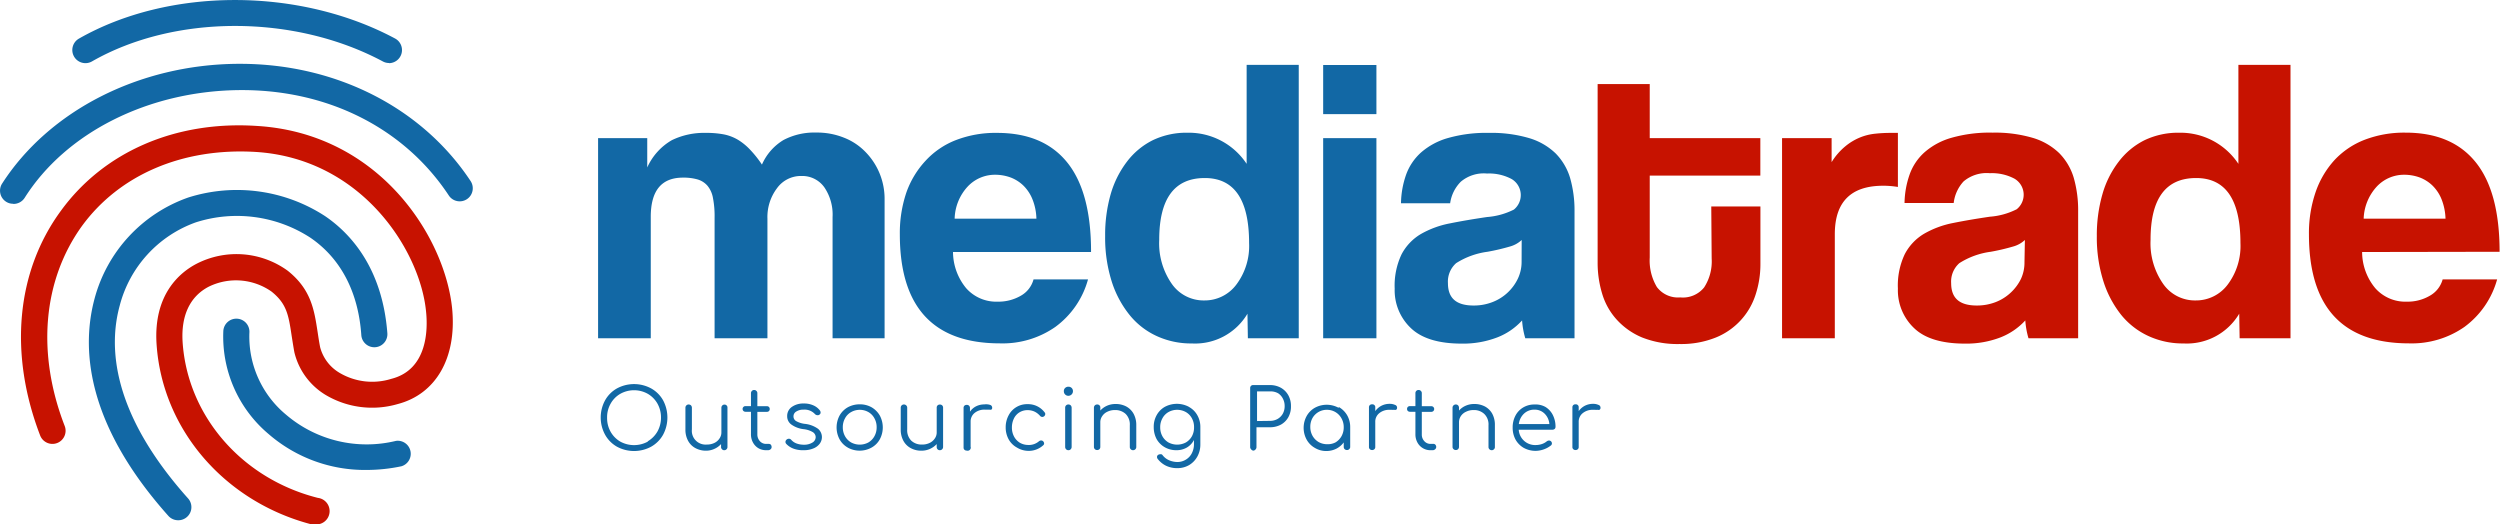
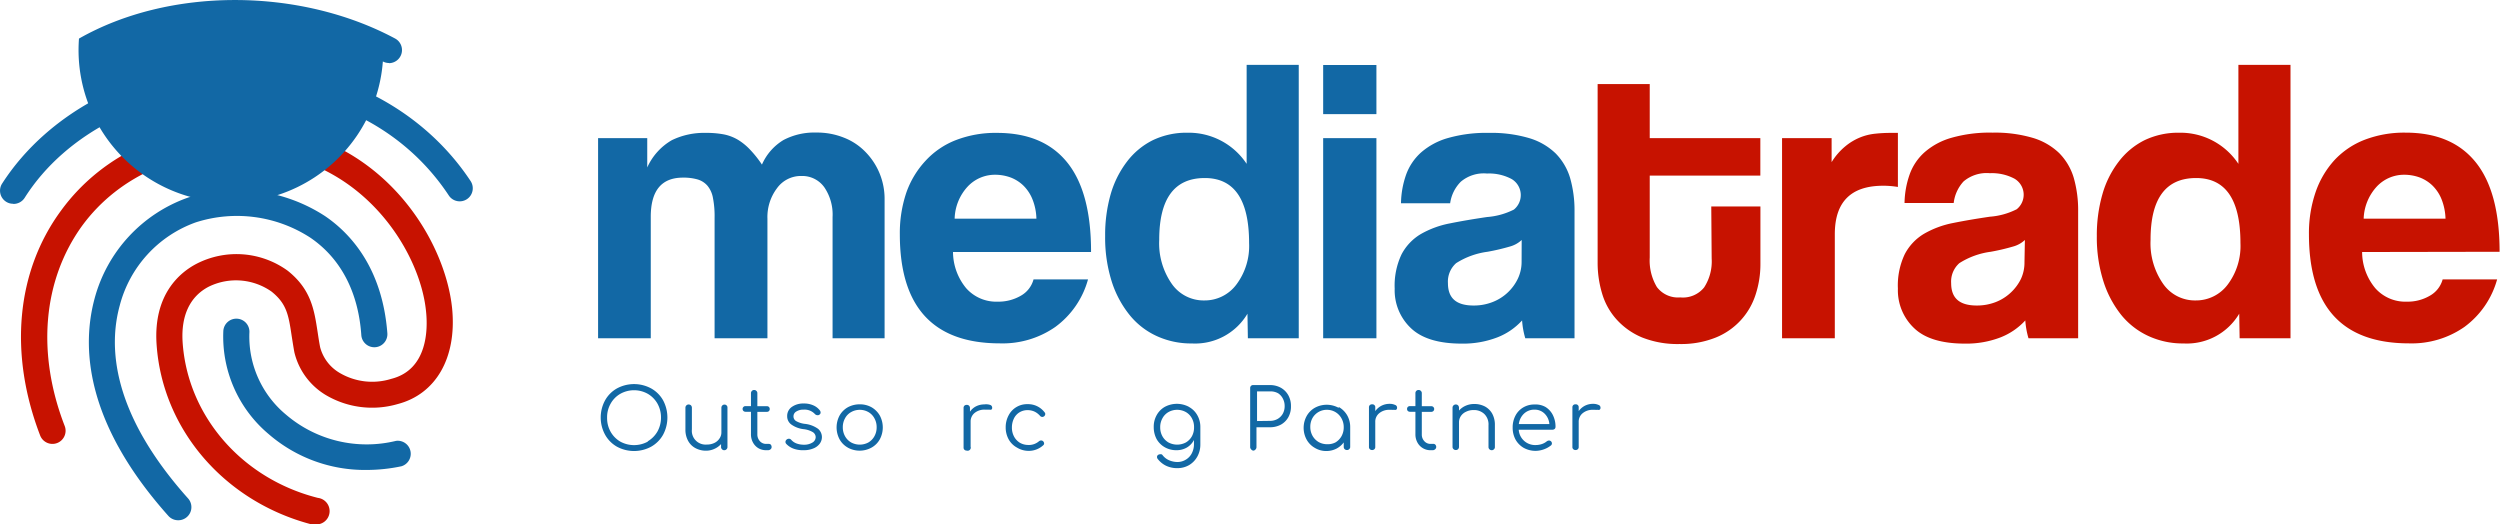
<svg xmlns="http://www.w3.org/2000/svg" viewBox="0 0 305.14 63.98">
  <defs>
    <style>.cls-1{fill:#1268a5;}.cls-2{fill:#c71200;}</style>
  </defs>
  <title>Asset 1</title>
  <g id="Layer_2" data-name="Layer 2">
    <g id="Layer_1-2" data-name="Layer 1">
      <path class="cls-1" d="M101.62,41.29V26.49a5.91,5.91,0,0,0-1-3.62,3.3,3.3,0,0,0-2.78-1.39,3.59,3.59,0,0,0-3,1.49,5.83,5.83,0,0,0-1.17,3.72v14.6H87.22V26.59a11.62,11.62,0,0,0-.2-2.43,3.21,3.21,0,0,0-.67-1.49,2.55,2.55,0,0,0-1.21-.77,6.25,6.25,0,0,0-1.79-.22q-3.91,0-3.92,4.76V41.29H73V16.86H79v3.58a7.3,7.3,0,0,1,3-3.33,9,9,0,0,1,4.17-.89,11.24,11.24,0,0,1,2.21.19,5.45,5.45,0,0,1,1.74.68,7.06,7.06,0,0,1,1.46,1.21A13.1,13.1,0,0,1,93,20.09a6.57,6.57,0,0,1,2.63-3,8.07,8.07,0,0,1,4-.91,8.79,8.79,0,0,1,3.37.62,7.37,7.37,0,0,1,2.63,1.74,8.16,8.16,0,0,1,2.34,5.78V41.29Z" />
      <path class="cls-1" d="M116.32,30.76a7,7,0,0,0,1.61,4.42,4.9,4.9,0,0,0,3.85,1.64,5.44,5.44,0,0,0,2.81-.72,3.25,3.25,0,0,0,1.56-2h6.65a10.68,10.68,0,0,1-4,5.81,11.25,11.25,0,0,1-6.75,2q-12.22,0-12.22-13.31a15.44,15.44,0,0,1,.8-5.11A11.08,11.08,0,0,1,113,19.59a9.86,9.86,0,0,1,3.7-2.5,13.42,13.42,0,0,1,5-.87q5.66,0,8.57,3.62t2.9,10.92Zm10.18-4.07a6.78,6.78,0,0,0-.48-2.36,4.93,4.93,0,0,0-1.11-1.68,4.6,4.6,0,0,0-1.59-1,5.52,5.52,0,0,0-1.84-.32,4.55,4.55,0,0,0-3.35,1.42,6,6,0,0,0-1.61,3.94Z" />
      <path class="cls-1" d="M152.31,41.29l-.05-3a7.43,7.43,0,0,1-6.8,3.63,10,10,0,0,1-4.27-.9,9.14,9.14,0,0,1-3.32-2.58,12.53,12.53,0,0,1-2.19-4.12,17.71,17.71,0,0,1-.79-5.51,18.07,18.07,0,0,1,.67-5.09,12,12,0,0,1,2-4,9,9,0,0,1,3.15-2.61,9.51,9.51,0,0,1,4.25-.91A8.47,8.47,0,0,1,152.16,20V7.92h6.36V41.29ZM147,36.67a4.81,4.81,0,0,0,3.9-1.93,7.83,7.83,0,0,0,1.56-5.07q0-7.94-5.41-7.94-5.56,0-5.56,7.54A8.65,8.65,0,0,0,143,34.61,4.73,4.73,0,0,0,147,36.67Z" />
      <path class="cls-1" d="M161.5,13.93v-6H168v6Zm0,27.36V16.86H168V41.29Z" />
      <path class="cls-1" d="M186.17,41.29a10.13,10.13,0,0,1-.39-2.18,8,8,0,0,1-3,2.06,11.59,11.59,0,0,1-4.37.77c-2.81,0-4.87-.63-6.18-1.87a6.35,6.35,0,0,1-2-4.84,8.88,8.88,0,0,1,.84-4.19,6.27,6.27,0,0,1,2.33-2.46A11.45,11.45,0,0,1,177,27.26c1.38-.28,2.88-.53,4.5-.77a8.75,8.75,0,0,0,3.28-.91,2.28,2.28,0,0,0-.28-3.73,5.85,5.85,0,0,0-3-.67,4.33,4.33,0,0,0-3.2,1A4.62,4.62,0,0,0,177,24.81h-6a11,11,0,0,1,.62-3.48,6.68,6.68,0,0,1,1.84-2.73,8.5,8.5,0,0,1,3.3-1.76,17,17,0,0,1,5-.62,16.16,16.16,0,0,1,4.89.64,7.85,7.85,0,0,1,3.22,1.86,7.22,7.22,0,0,1,1.77,3,14.39,14.39,0,0,1,.54,4.1V41.29Zm-.44-12a3.4,3.4,0,0,1-1.44.8,26,26,0,0,1-2.73.64,9.41,9.41,0,0,0-3.83,1.39,3,3,0,0,0-1,2.44c0,1.82,1,2.73,3.13,2.73a6.24,6.24,0,0,0,2.31-.42,5.69,5.69,0,0,0,3.08-2.83,4.74,4.74,0,0,0,.47-2.06Z" />
      <path class="cls-2" d="M208.87,25.2h6v7a11.89,11.89,0,0,1-.57,3.7,8.39,8.39,0,0,1-4.86,5.29,11.3,11.3,0,0,1-4.45.8,11.7,11.7,0,0,1-4.56-.8A8.69,8.69,0,0,1,197.32,39a8.14,8.14,0,0,1-1.76-3.13A13,13,0,0,1,195,32.1V10.26h6.36v6.6h13.5v4.57h-13.5v10a6.32,6.32,0,0,0,.87,3.6,3.22,3.22,0,0,0,2.85,1.27A3.32,3.32,0,0,0,208,35.08a5.83,5.83,0,0,0,.92-3.52Z" />
      <path class="cls-2" d="M217.51,41.29V16.86h6.05v2.93a7.77,7.77,0,0,1,1.67-1.93A6.91,6.91,0,0,1,227,16.79a6.67,6.67,0,0,1,1.87-.47,17.31,17.31,0,0,1,1.93-.1h.85v6.6a10.9,10.9,0,0,0-1.79-.15q-5.91,0-5.91,5.91V41.29Z" />
      <path class="cls-2" d="M247.59,41.29a10.13,10.13,0,0,1-.39-2.18,8.13,8.13,0,0,1-3,2.06,11.59,11.59,0,0,1-4.37.77c-2.81,0-4.88-.63-6.18-1.87a6.35,6.35,0,0,1-2-4.84A8.88,8.88,0,0,1,232.5,31a6.27,6.27,0,0,1,2.33-2.46,11.45,11.45,0,0,1,3.55-1.32c1.38-.28,2.87-.53,4.5-.77a8.63,8.63,0,0,0,3.27-.91,2.27,2.27,0,0,0-.27-3.73,5.87,5.87,0,0,0-3-.67,4.37,4.37,0,0,0-3.21,1,4.67,4.67,0,0,0-1.21,2.64h-6a11,11,0,0,1,.62-3.48,6.59,6.59,0,0,1,1.84-2.73,8.5,8.5,0,0,1,3.3-1.76,17,17,0,0,1,5-.62,16.27,16.27,0,0,1,4.9.64,7.85,7.85,0,0,1,3.22,1.86,7.22,7.22,0,0,1,1.77,3,14.39,14.39,0,0,1,.54,4.1V41.29Zm-.44-12a3.4,3.4,0,0,1-1.44.8,26,26,0,0,1-2.73.64,9.41,9.41,0,0,0-3.83,1.39,3,3,0,0,0-1,2.44c0,1.82,1,2.73,3.13,2.73a6.28,6.28,0,0,0,2.31-.42,5.7,5.7,0,0,0,1.83-1.15,5.76,5.76,0,0,0,1.25-1.68A4.74,4.74,0,0,0,247.1,32Z" />
      <path class="cls-2" d="M273.36,41.29l-.05-3a7.44,7.44,0,0,1-6.8,3.63,10,10,0,0,1-4.27-.9,9.26,9.26,0,0,1-3.33-2.58,12.71,12.71,0,0,1-2.18-4.12,17.7,17.7,0,0,1-.8-5.51,18.06,18.06,0,0,1,.68-5.09,11.77,11.77,0,0,1,2-4,9,9,0,0,1,3.15-2.61,9.5,9.5,0,0,1,4.24-.91A8.48,8.48,0,0,1,273.21,20V7.92h6.36V41.29ZM268,36.67a4.82,4.82,0,0,0,3.9-1.93,7.83,7.83,0,0,0,1.56-5.07q0-7.94-5.41-7.94-5.57,0-5.56,7.54A8.65,8.65,0,0,0,264,34.61,4.72,4.72,0,0,0,268,36.67Z" />
      <path class="cls-2" d="M288.31,30.76a6.94,6.94,0,0,0,1.61,4.42,4.9,4.9,0,0,0,3.85,1.64,5.38,5.38,0,0,0,2.8-.72,3.27,3.27,0,0,0,1.57-2h6.65a10.74,10.74,0,0,1-4,5.81,11.25,11.25,0,0,1-6.75,2q-12.22,0-12.22-13.31a15.44,15.44,0,0,1,.8-5.11,11.21,11.21,0,0,1,2.3-3.93,9.94,9.94,0,0,1,3.7-2.5,13.51,13.51,0,0,1,5-.87q5.65,0,8.56,3.62t2.91,10.92Zm10.18-4.07a7,7,0,0,0-.48-2.36,4.93,4.93,0,0,0-1.11-1.68,4.6,4.6,0,0,0-1.59-1,5.52,5.52,0,0,0-1.84-.32,4.55,4.55,0,0,0-3.35,1.42,6.07,6.07,0,0,0-1.62,3.94Z" />
      <path class="cls-2" d="M38.41,64a1.83,1.83,0,0,1-.4,0C27.4,61.22,19.8,52.41,19.11,42c-.4-6.1,2.88-8.76,4.87-9.8a10.65,10.65,0,0,1,11.13.84c2.87,2.28,3.24,4.79,3.65,7.44.09.59.18,1.21.31,1.88a5.14,5.14,0,0,0,2.38,3.15,7.81,7.81,0,0,0,6.31.73C52.23,45.11,52.23,40.13,52,38c-.72-7.4-7.84-18.69-20.87-19.46-8.84-.51-16.55,2.78-21.13,9.05C5.23,34.21,4.45,43.1,7.9,52a1.6,1.6,0,0,1-3,1.15c-3.84-10-2.92-20,2.54-27.43,5.22-7.17,13.94-11,23.89-10.35,15,.89,23,13.59,23.86,22.33.57,6-2,10.41-6.66,11.62a11.12,11.12,0,0,1-8.81-1.13A8.36,8.36,0,0,1,35.93,43c-.13-.71-.23-1.37-.33-2-.38-2.53-.59-3.92-2.47-5.42A7.55,7.55,0,0,0,25.46,35c-2.29,1.2-3.38,3.54-3.17,6.77.6,9,7.24,16.66,16.51,19A1.59,1.59,0,0,1,38.41,64" />
-       <path class="cls-1" d="M47.48,7.69a1.58,1.58,0,0,1-.75-.19c-10.8-5.77-25.41-5.78-35.51,0A1.59,1.59,0,0,1,9.64,4.71c11-6.27,26.87-6.28,38.6,0a1.6,1.6,0,0,1-.76,3" />
+       <path class="cls-1" d="M47.48,7.69a1.58,1.58,0,0,1-.75-.19A1.59,1.59,0,0,1,9.64,4.71c11-6.27,26.87-6.28,38.6,0a1.6,1.6,0,0,1-.76,3" />
      <path class="cls-1" d="M1.59,24.87a1.56,1.56,0,0,1-.85-.25,1.6,1.6,0,0,1-.49-2.2C6,13.49,17,7.88,29,7.79h.3C41,7.79,51.51,13.13,57.44,22.1a1.59,1.59,0,1,1-2.66,1.76C49.32,15.59,39.87,10.84,29,11s-20.93,5.13-26,13.16a1.61,1.61,0,0,1-1.35.73" />
      <path class="cls-1" d="M44.75,57.36A17.93,17.93,0,0,1,32.81,53a15.54,15.54,0,0,1-5.55-12.63,1.59,1.59,0,0,1,3.18.24,12.37,12.37,0,0,0,4.47,10,15.15,15.15,0,0,0,13.43,3.2A1.59,1.59,0,0,1,49,56.91a20.68,20.68,0,0,1-4.25.45" />
      <path class="cls-1" d="M21.77,63.5A1.6,1.6,0,0,1,20.58,63C10.25,51.45,10,42.19,11.54,36.46A18,18,0,0,1,23,24.1a19.72,19.72,0,0,1,16.68,2.28c3.17,2.16,7,6.4,7.6,14.3a1.59,1.59,0,1,1-3.18.22c-.36-5.25-2.51-9.36-6.22-11.89A16.45,16.45,0,0,0,23.9,27.14a14.71,14.71,0,0,0-9.29,10.17c-1.37,5-1,13.08,8.35,23.53a1.6,1.6,0,0,1-1.19,2.66" />
      <path class="cls-1" d="M75.3,54.52a3.79,3.79,0,0,1-1.45-1.47,4.39,4.39,0,0,1,0-4.18,3.77,3.77,0,0,1,1.45-1.46,4.39,4.39,0,0,1,4.18,0,3.79,3.79,0,0,1,1.46,1.46,4.46,4.46,0,0,1,0,4.18,3.82,3.82,0,0,1-1.46,1.47,4.39,4.39,0,0,1-4.18,0Zm3.77-.66a3.31,3.31,0,0,0,1.18-1.2,3.49,3.49,0,0,0,.43-1.7,3.45,3.45,0,0,0-.43-1.69,3.23,3.23,0,0,0-1.18-1.2,3.43,3.43,0,0,0-3.36,0,3.16,3.16,0,0,0-1.18,1.2A3.35,3.35,0,0,0,74.1,51a3.38,3.38,0,0,0,.43,1.7,3.23,3.23,0,0,0,1.18,1.2,3.5,3.5,0,0,0,3.36,0Z" />
      <path class="cls-1" d="M88.68,49.48a.34.34,0,0,1,.11.28v4.79a.36.36,0,0,1-.11.28.36.36,0,0,1-.28.12.35.35,0,0,1-.28-.12.36.36,0,0,1-.11-.28V54.2a2.42,2.42,0,0,1-.82.59,2.4,2.4,0,0,1-1,.22,2.69,2.69,0,0,1-1.3-.31,2.2,2.2,0,0,1-.9-.89,2.81,2.81,0,0,1-.33-1.4V49.76a.38.38,0,0,1,.12-.28.37.37,0,0,1,.27-.11.42.42,0,0,1,.29.11.41.41,0,0,1,.11.28v2.65a1.68,1.68,0,0,0,1.82,1.85,2.06,2.06,0,0,0,.91-.19,1.52,1.52,0,0,0,.63-.54,1.27,1.27,0,0,0,.24-.76v-3a.38.38,0,0,1,.39-.39A.36.36,0,0,1,88.68,49.48Z" />
      <path class="cls-1" d="M94.08,54.27a.46.46,0,0,1,.1.29.34.34,0,0,1-.12.27.45.45,0,0,1-.31.12h-.21a1.85,1.85,0,0,1-1-.26A1.83,1.83,0,0,1,91.9,54a2.05,2.05,0,0,1-.24-1V50.26H91a.36.36,0,0,1-.26-.1.33.33,0,0,1-.1-.24.32.32,0,0,1,.1-.25.33.33,0,0,1,.26-.1h.66V48a.36.36,0,0,1,.11-.28.35.35,0,0,1,.28-.12.36.36,0,0,1,.28.12.36.36,0,0,1,.11.28v1.58H93.6a.34.34,0,0,1,.26.1.35.35,0,0,1,.09.25.36.36,0,0,1-.09.24.38.38,0,0,1-.26.1H92.44V53a1.22,1.22,0,0,0,.31.85,1,1,0,0,0,.79.33h.27A.37.37,0,0,1,94.08,54.27Z" />
      <path class="cls-1" d="M96.91,54.78a2.31,2.31,0,0,1-.94-.6.36.36,0,0,1-.1-.23.38.38,0,0,1,.16-.31.43.43,0,0,1,.26-.09.38.38,0,0,1,.29.14,1.6,1.6,0,0,0,.65.44,2.56,2.56,0,0,0,.89.15A1.9,1.9,0,0,0,99.19,54a.78.78,0,0,0,.37-.64.74.74,0,0,0-.36-.62,2.81,2.81,0,0,0-1.13-.36,3.18,3.18,0,0,1-1.49-.57,1.22,1.22,0,0,1-.5-1,1.33,1.33,0,0,1,.58-1.15,2.38,2.38,0,0,1,1.44-.41,2.73,2.73,0,0,1,1.18.23,2,2,0,0,1,.8.63.43.43,0,0,1,.08.24.3.3,0,0,1-.16.27.29.29,0,0,1-.19.06.47.47,0,0,1-.36-.16A1.72,1.72,0,0,0,98.08,50a1.56,1.56,0,0,0-.89.23.67.67,0,0,0-.34.58.66.66,0,0,0,.31.58,2.83,2.83,0,0,0,1.13.35,3.38,3.38,0,0,1,1.56.6,1.33,1.33,0,0,1,.47,1,1.36,1.36,0,0,1-.28.83,1.77,1.77,0,0,1-.78.57,2.93,2.93,0,0,1-1.14.21A3.33,3.33,0,0,1,96.91,54.78Z" />
      <path class="cls-1" d="M103.48,54.63a2.58,2.58,0,0,1-1-1,3.07,3.07,0,0,1,0-2.92,2.67,2.67,0,0,1,1-1,3,3,0,0,1,1.46-.36,2.9,2.9,0,0,1,1.44.36,2.77,2.77,0,0,1,1,1,3.07,3.07,0,0,1,0,2.92,2.58,2.58,0,0,1-1,1,3,3,0,0,1-2.91,0ZM106,54a2,2,0,0,0,.73-.76,2.2,2.2,0,0,0,.27-1.09,2.18,2.18,0,0,0-.27-1.09,1.91,1.91,0,0,0-.73-.76,2.15,2.15,0,0,0-2.12,0,1.87,1.87,0,0,0-.74.76,2.18,2.18,0,0,0-.27,1.09,2.2,2.2,0,0,0,.27,1.09,2,2,0,0,0,.74.76A2.22,2.22,0,0,0,106,54Z" />
-       <path class="cls-1" d="M115,49.48a.38.38,0,0,1,.11.28v4.79a.39.39,0,0,1-.11.28.38.38,0,0,1-.29.12.36.36,0,0,1-.28-.12.39.39,0,0,1-.1-.28V54.2a2.51,2.51,0,0,1-1.86.81,2.66,2.66,0,0,1-1.3-.31,2.2,2.2,0,0,1-.9-.89,2.81,2.81,0,0,1-.33-1.4V49.76a.38.38,0,0,1,.39-.39.39.39,0,0,1,.28.11.38.38,0,0,1,.12.28v2.65a1.8,1.8,0,0,0,.5,1.38,1.84,1.84,0,0,0,1.32.47,2,2,0,0,0,.9-.19,1.55,1.55,0,0,0,.64-.54,1.27,1.27,0,0,0,.24-.76v-3a.37.37,0,0,1,.1-.28.36.36,0,0,1,.28-.11A.38.38,0,0,1,115,49.48Z" />
      <path class="cls-1" d="M120.85,49.42a.35.35,0,0,1,.25.32s0,.07,0,.09A.31.31,0,0,1,121,50a.54.54,0,0,1-.24,0,2.28,2.28,0,0,1-.32,0h-.24a1.88,1.88,0,0,0-1.25.41,1.33,1.33,0,0,0-.48,1.06v3.05A.38.38,0,0,1,118,55a.4.4,0,0,1-.29-.11.36.36,0,0,1-.1-.28v-4.8a.38.38,0,0,1,.1-.29.39.39,0,0,1,.29-.1.36.36,0,0,1,.28.1.38.38,0,0,1,.11.29v.44a2,2,0,0,1,.75-.66,2.25,2.25,0,0,1,1-.23A1.61,1.61,0,0,1,120.85,49.42Z" />
      <path class="cls-1" d="M124.11,54.62a2.56,2.56,0,0,1-1-1,3,3,0,0,1-.36-1.45,3.06,3.06,0,0,1,.35-1.46,2.53,2.53,0,0,1,2.33-1.38,2.52,2.52,0,0,1,2.07,1,.28.28,0,0,1,.08.21.37.37,0,0,1-.36.35.39.39,0,0,1-.3-.16,2.1,2.1,0,0,0-.67-.5,2,2,0,0,0-.82-.17,1.87,1.87,0,0,0-1,.27,1.8,1.8,0,0,0-.68.76,2.47,2.47,0,0,0-.24,1.1,2.31,2.31,0,0,0,.26,1.09,2,2,0,0,0,.71.76,2.05,2.05,0,0,0,1,.27,1.88,1.88,0,0,0,1.32-.44.45.45,0,0,1,.27-.11.38.38,0,0,1,.23.08.4.4,0,0,1,.14.28.27.27,0,0,1-.1.22,2.61,2.61,0,0,1-1.86.69A2.72,2.72,0,0,1,124.11,54.62Z" />
-       <path class="cls-1" d="M130,48.14a.54.54,0,0,1-.15-.39.51.51,0,0,1,.16-.4.57.57,0,0,1,.4-.15.56.56,0,0,1,.39.15.54.54,0,0,1,.16.4.55.55,0,0,1-.16.39.56.56,0,0,1-.4.17A.54.54,0,0,1,130,48.14Zm.12,6.69a.39.39,0,0,1-.11-.28V49.77a.38.38,0,0,1,.4-.4.39.39,0,0,1,.28.11.42.42,0,0,1,.11.29v4.78a.39.39,0,0,1-.11.28.36.36,0,0,1-.28.12A.38.38,0,0,1,130.12,54.83Z" />
-       <path class="cls-1" d="M137.46,49.61a2.27,2.27,0,0,1,.9.89,2.85,2.85,0,0,1,.33,1.41v2.65a.37.37,0,0,1-.11.27.38.38,0,0,1-.28.12.38.38,0,0,1-.29-.12.37.37,0,0,1-.11-.27V51.91a1.81,1.81,0,0,0-.5-1.38,1.85,1.85,0,0,0-1.32-.48,2.06,2.06,0,0,0-.91.2,1.49,1.49,0,0,0-.63.53,1.29,1.29,0,0,0-.24.76v3a.39.39,0,0,1-.1.28.41.41,0,0,1-.28.11.4.4,0,0,1-.29-.11.39.39,0,0,1-.11-.28V49.77a.42.42,0,0,1,.11-.29.4.4,0,0,1,.29-.11.36.36,0,0,1,.38.4v.34a2.42,2.42,0,0,1,.82-.59,2.58,2.58,0,0,1,1-.21A2.77,2.77,0,0,1,137.46,49.61Z" />
      <path class="cls-1" d="M145.14,49.68a2.58,2.58,0,0,1,1,1,2.87,2.87,0,0,1,.37,1.47v2.08a3,3,0,0,1-.36,1.48,2.75,2.75,0,0,1-1,1.05,2.83,2.83,0,0,1-1.45.38,3.12,3.12,0,0,1-1.39-.3,2.84,2.84,0,0,1-1-.82.36.36,0,0,1-.09-.24.3.3,0,0,1,.14-.26.36.36,0,0,1,.22-.07.43.43,0,0,1,.19,0,.33.33,0,0,1,.14.12,2,2,0,0,0,.77.6,2.61,2.61,0,0,0,1.06.22,1.94,1.94,0,0,0,1-.29,1.9,1.9,0,0,0,.73-.78,2.42,2.42,0,0,0,.26-1.16v-.46a2.25,2.25,0,0,1-.86.92,2.49,2.49,0,0,1-1.28.33,2.8,2.8,0,0,1-1.42-.36,2.64,2.64,0,0,1-1-1,3.1,3.1,0,0,1-.35-1.47,2.87,2.87,0,0,1,.37-1.47,2.58,2.58,0,0,1,1-1,3.12,3.12,0,0,1,2.91,0ZM144.75,54a2,2,0,0,0,.73-.75,2.21,2.21,0,0,0,.26-1.1,2.17,2.17,0,0,0-.26-1.09,1.91,1.91,0,0,0-.73-.76,2.18,2.18,0,0,0-2.14,0,1.91,1.91,0,0,0-.73.76,2.18,2.18,0,0,0-.27,1.09,2.21,2.21,0,0,0,.27,1.1,2,2,0,0,0,.73.75,2.26,2.26,0,0,0,2.14,0Z" />
      <path class="cls-1" d="M152.7,54.83a.36.36,0,0,1-.11-.28V47.38a.38.38,0,0,1,.11-.29A.39.39,0,0,1,153,47h2a2.72,2.72,0,0,1,1.34.33,2.37,2.37,0,0,1,.91.92,2.68,2.68,0,0,1,.32,1.34,2.65,2.65,0,0,1-.32,1.33,2.34,2.34,0,0,1-.91.91,2.82,2.82,0,0,1-1.34.32h-1.64v2.42a.39.39,0,0,1-.11.28A.37.37,0,0,1,153,55,.36.36,0,0,1,152.7,54.83ZM155,51.37a1.89,1.89,0,0,0,.93-.23,1.71,1.71,0,0,0,.64-.64,1.89,1.89,0,0,0,.23-.93,1.92,1.92,0,0,0-.23-.94A1.67,1.67,0,0,0,156,48a1.89,1.89,0,0,0-.93-.23h-1.64v3.62Z" />
      <path class="cls-1" d="M163.43,49.69a2.77,2.77,0,0,1,1,1,2.87,2.87,0,0,1,.37,1.45v2.4a.33.33,0,0,1-.11.27.36.36,0,0,1-.28.12.42.42,0,0,1-.29-.11.39.39,0,0,1-.11-.28V54a2.62,2.62,0,0,1-.91.77,2.73,2.73,0,0,1-1.21.28,2.65,2.65,0,0,1-1.4-.38,2.6,2.6,0,0,1-1-1,3,3,0,0,1,0-2.9,2.63,2.63,0,0,1,1-1,3,3,0,0,1,2.88,0ZM163,54a2.07,2.07,0,0,0,.74-.76,2.2,2.2,0,0,0,.27-1.09,2.16,2.16,0,0,0-.27-1.08,2,2,0,0,0-.74-.77,2,2,0,0,0-1-.28,2,2,0,0,0-1.8,1,2.16,2.16,0,0,0-.27,1.08,2.2,2.2,0,0,0,.27,1.09,2.07,2.07,0,0,0,.74.76,2.12,2.12,0,0,0,1.06.27A2.05,2.05,0,0,0,163,54Z" />
      <path class="cls-1" d="M170.27,49.42a.34.34,0,0,1,.25.32.22.22,0,0,1,0,.09.3.3,0,0,1-.12.19.54.54,0,0,1-.24,0,2.21,2.21,0,0,1-.32,0h-.24a1.88,1.88,0,0,0-1.25.41,1.31,1.31,0,0,0-.49,1.06v3.05a.36.36,0,0,1-.1.28.38.38,0,0,1-.29.11.38.38,0,0,1-.28-.11.36.36,0,0,1-.1-.28v-4.8a.38.38,0,0,1,.1-.29.37.37,0,0,1,.28-.1.35.35,0,0,1,.39.39v.44a2.11,2.11,0,0,1,.76-.66,2.19,2.19,0,0,1,1-.23A1.56,1.56,0,0,1,170.27,49.42Z" />
      <path class="cls-1" d="M175.19,54.27a.42.42,0,0,1,.11.29.35.35,0,0,1-.13.27.41.41,0,0,1-.3.12h-.22A1.79,1.79,0,0,1,173,54a2.05,2.05,0,0,1-.24-1V50.26h-.67a.4.4,0,0,1-.26-.1.36.36,0,0,1-.09-.24.35.35,0,0,1,.09-.25.35.35,0,0,1,.26-.1h.67V48a.39.39,0,0,1,.1-.28.38.38,0,0,1,.28-.12.37.37,0,0,1,.29.12.36.36,0,0,1,.11.28v1.58h1.15a.33.33,0,0,1,.26.1.32.32,0,0,1,.1.25.33.33,0,0,1-.1.24.36.36,0,0,1-.26.1h-1.15V53a1.17,1.17,0,0,0,.31.85,1,1,0,0,0,.78.33h.28A.33.33,0,0,1,175.19,54.27Z" />
      <path class="cls-1" d="M181.24,49.61a2.27,2.27,0,0,1,.9.89,2.85,2.85,0,0,1,.32,1.41v2.65a.33.33,0,0,1-.11.27.34.34,0,0,1-.27.12.38.38,0,0,1-.29-.12.37.37,0,0,1-.11-.27V51.91a1.77,1.77,0,0,0-.51-1.38,1.82,1.82,0,0,0-1.32-.48,2,2,0,0,0-.9.2,1.51,1.51,0,0,0-.64.53,1.36,1.36,0,0,0-.23.76v3a.39.39,0,0,1-.11.28.38.38,0,0,1-.28.11.39.39,0,0,1-.28-.11.36.36,0,0,1-.12-.28V49.77a.38.38,0,0,1,.12-.29.39.39,0,0,1,.28-.11.38.38,0,0,1,.28.11.42.42,0,0,1,.11.29v.34a2.33,2.33,0,0,1,.82-.59,2.51,2.51,0,0,1,1-.21A2.8,2.8,0,0,1,181.24,49.61Z" />
      <path class="cls-1" d="M188.63,49.67a2.43,2.43,0,0,1,.91,1,3.12,3.12,0,0,1,.32,1.42.36.36,0,0,1-.1.26.41.41,0,0,1-.27.1h-4.12a2,2,0,0,0,2.08,1.87,2.39,2.39,0,0,0,.74-.12,1.88,1.88,0,0,0,.6-.33.5.5,0,0,1,.27-.1.35.35,0,0,1,.36.36.3.3,0,0,1-.11.23,2.93,2.93,0,0,1-.86.48,3.09,3.09,0,0,1-1,.19,3,3,0,0,1-1.46-.36,2.69,2.69,0,0,1-1-1,3,3,0,0,1-.36-1.47,3.07,3.07,0,0,1,.34-1.47,2.5,2.5,0,0,1,.95-1,2.63,2.63,0,0,1,1.38-.36A2.45,2.45,0,0,1,188.63,49.67ZM186,50.5a2.1,2.1,0,0,0-.62,1.26h3.73a2,2,0,0,0-.57-1.26A1.7,1.7,0,0,0,187.3,50,1.81,1.81,0,0,0,186,50.5Z" />
      <path class="cls-1" d="M195.1,49.42a.34.34,0,0,1,.25.32.22.22,0,0,1,0,.09.3.3,0,0,1-.12.19.54.54,0,0,1-.24,0,2.21,2.21,0,0,1-.32,0h-.24a1.88,1.88,0,0,0-1.25.41,1.31,1.31,0,0,0-.49,1.06v3.05a.36.36,0,0,1-.1.28.38.38,0,0,1-.29.11.38.38,0,0,1-.28-.11.36.36,0,0,1-.1-.28v-4.8a.38.38,0,0,1,.1-.29.37.37,0,0,1,.28-.1.35.35,0,0,1,.39.39v.44a2.11,2.11,0,0,1,.76-.66,2.19,2.19,0,0,1,1-.23A1.56,1.56,0,0,1,195.1,49.42Z" />
    </g>
  </g>
</svg>